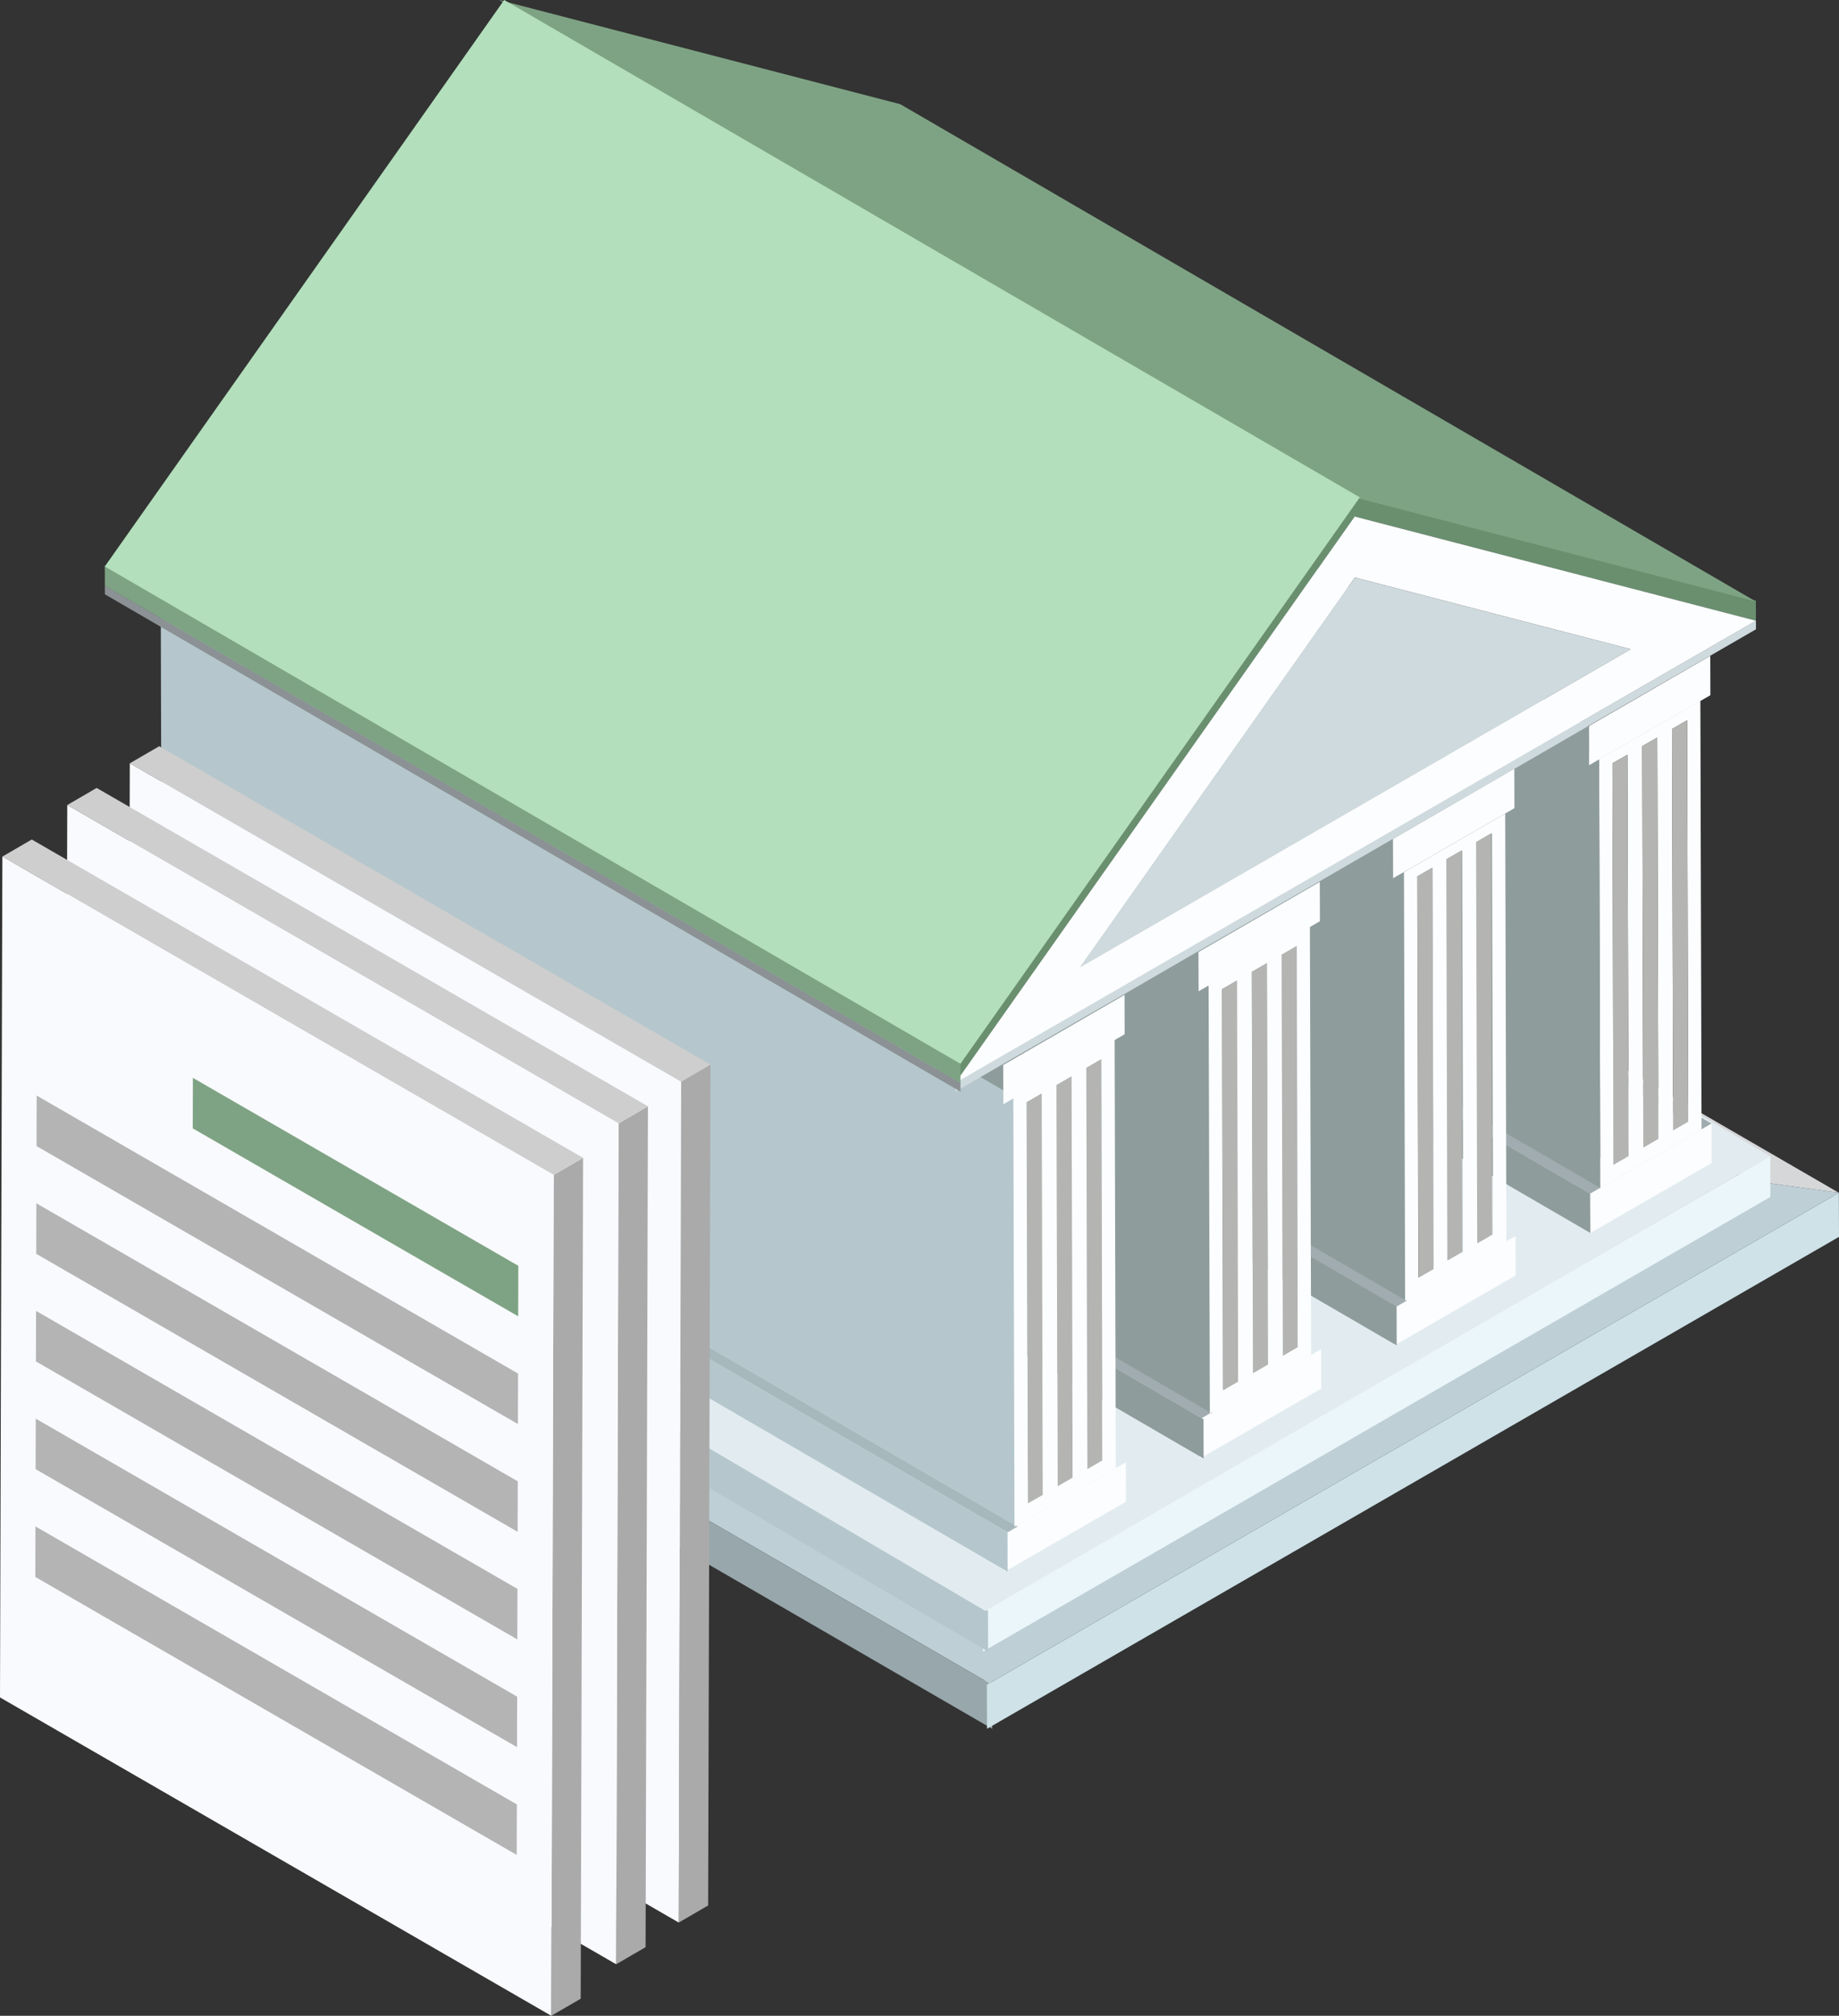
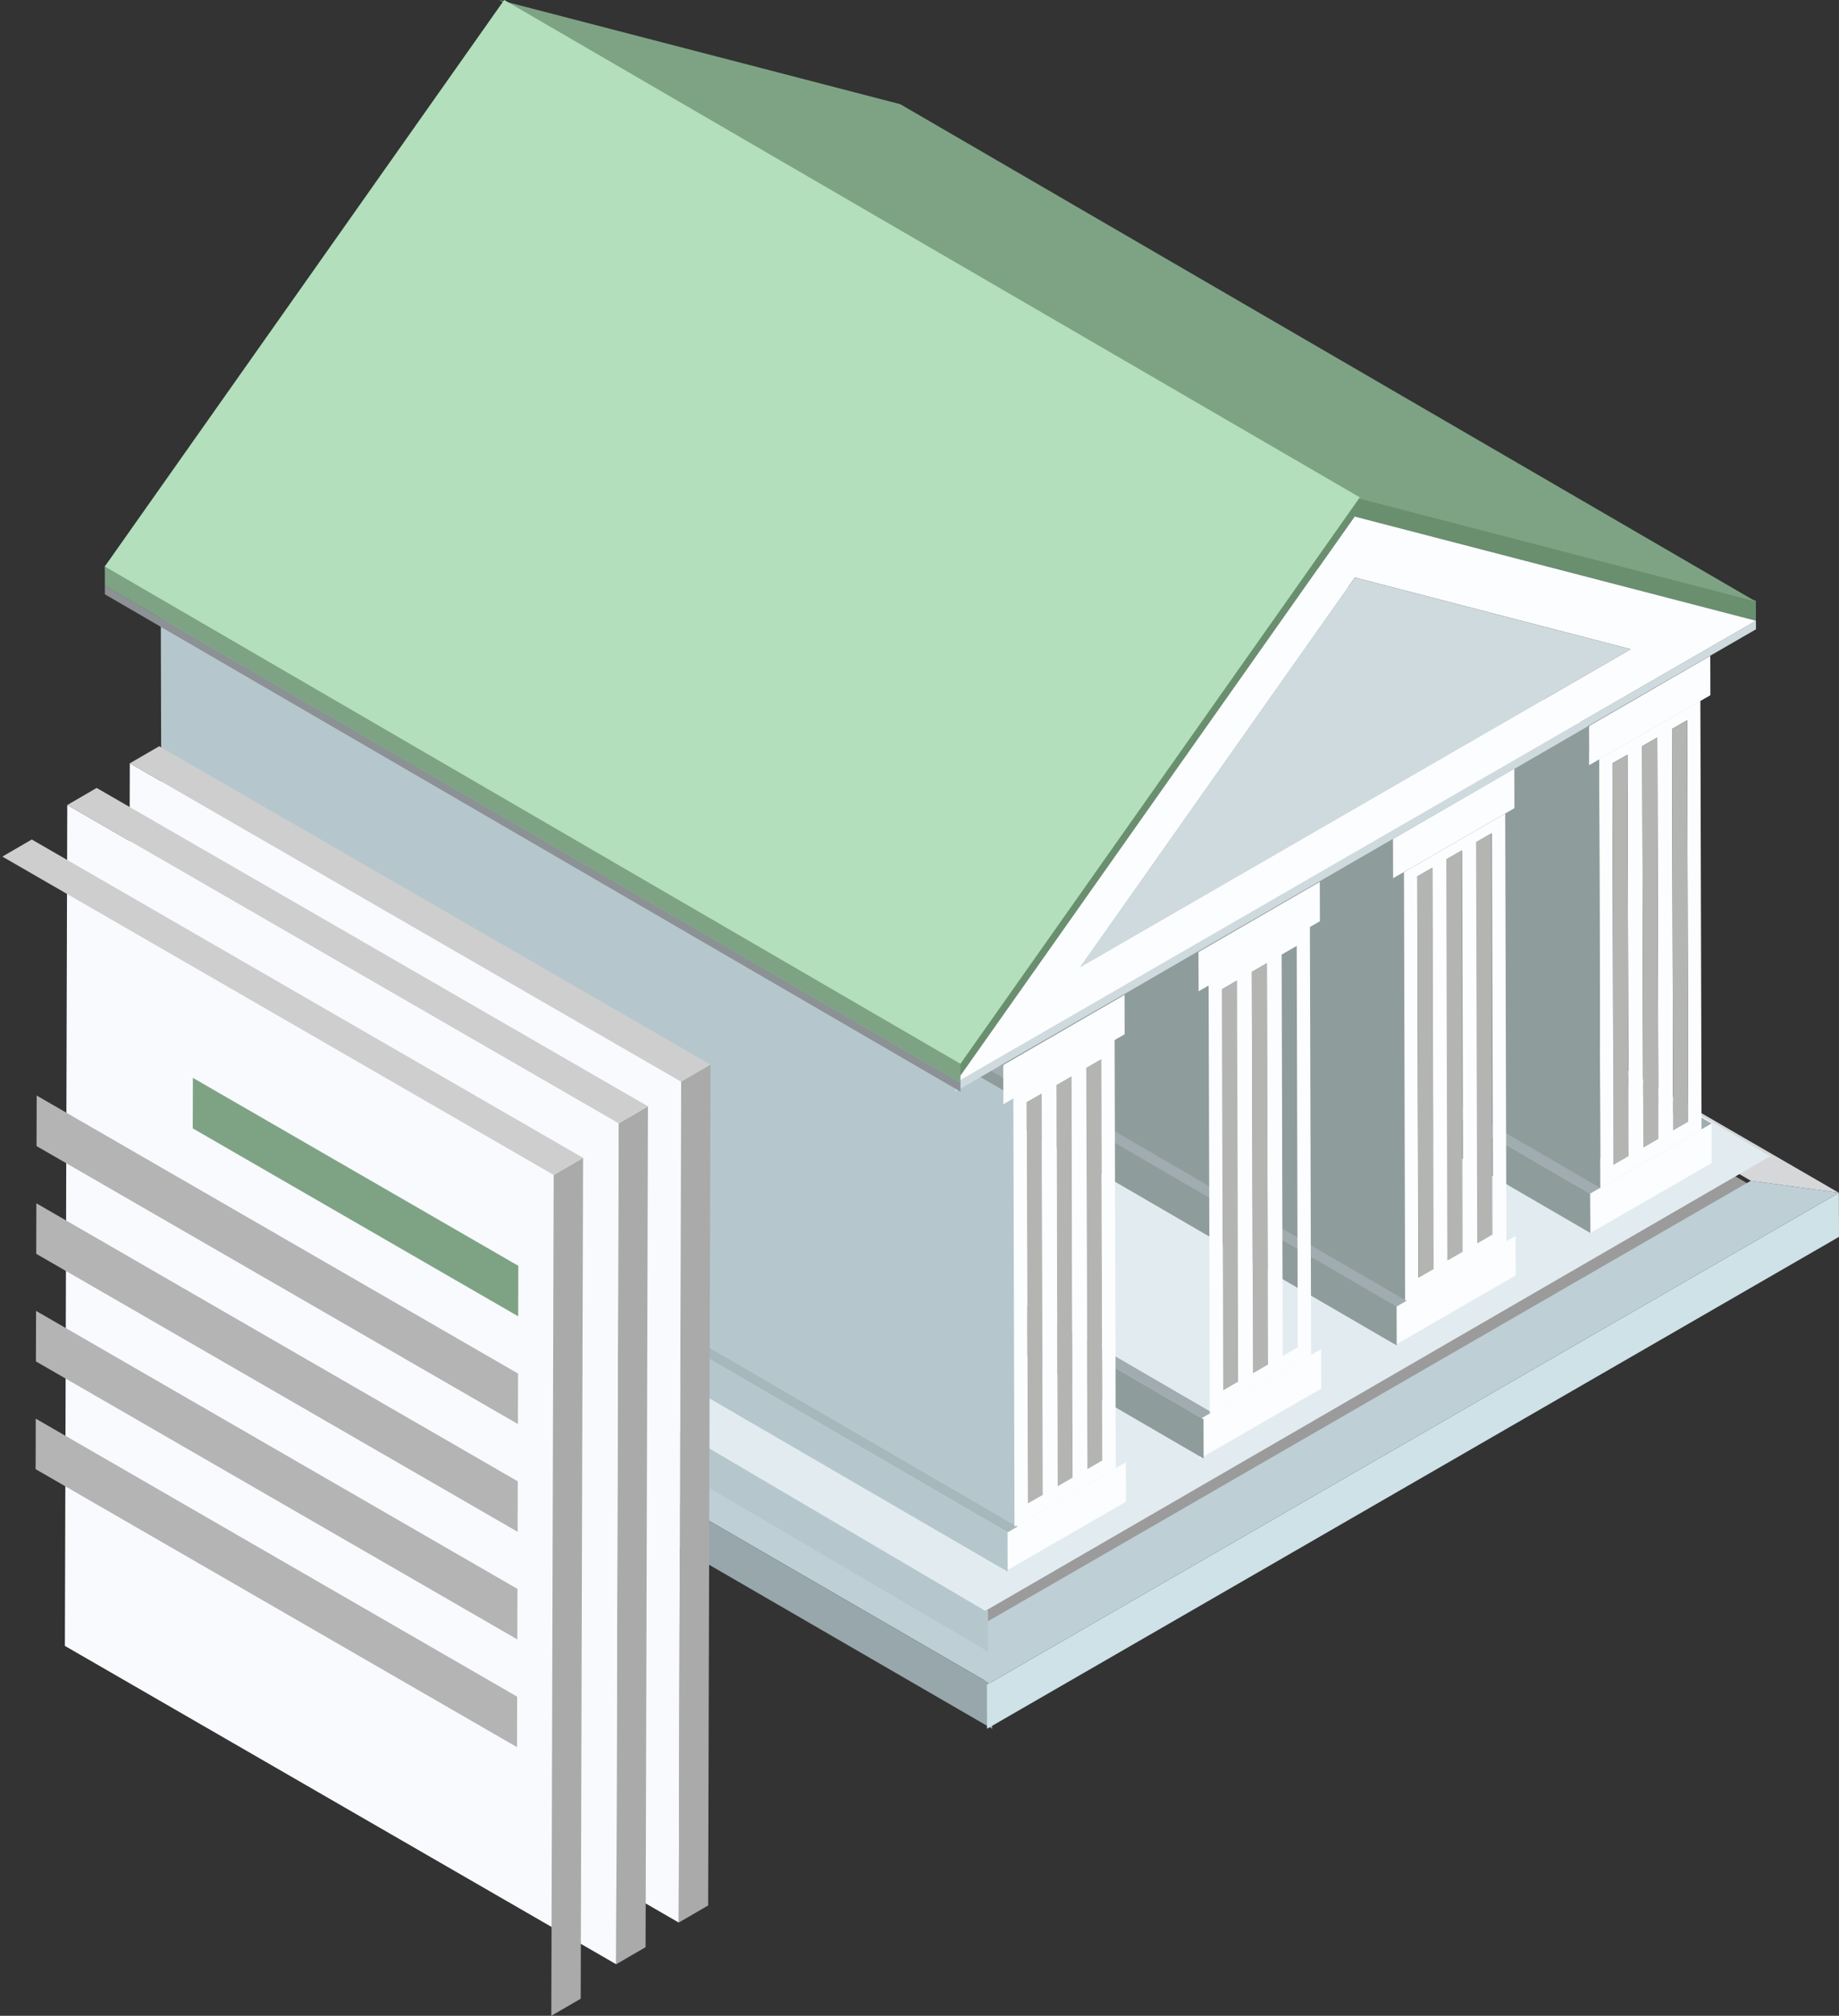
<svg xmlns="http://www.w3.org/2000/svg" width="292" height="320" viewBox="0 0 292 320">
  <rect x="0" y="0" width="292" height="320" fill="#333333" stroke="none" />
  <defs>
    <style>
            .prefix__cls-1{isolation:isolate}.prefix__cls-4{fill:#becfd6}.prefix__cls-7{fill:#b5c7cc}.prefix__cls-9{fill:#a0acb0}.prefix__cls-10{fill:#8e9c9c}.prefix__cls-11{fill:#fcfdff}.prefix__cls-12{fill:#6d6d6c}.prefix__cls-13{fill:#b4b4b2}.prefix__cls-15{fill:#cedade}.prefix__cls-17{fill:#7ea384}.prefix__cls-21{fill:#aaa}.prefix__cls-22{fill:#cecece}.prefix__cls-23{fill:#f9fafd}.prefix__cls-24{fill:#b4b4b4}
        </style>
  </defs>
  <g id="prefix__Group_3880" data-name="Group 3880" transform="translate(-1237.181 -1354.235)">
    <g id="prefix__Group_3879" data-name="Group 3879" transform="translate(1250 1354.235)">
      <g id="prefix__Group_372" data-name="Group 372">
        <g id="prefix__Group_317" class="prefix__cls-1" data-name="Group 317" transform="translate(0 102.031)">
          <g id="prefix__Group_310" data-name="Group 310" transform="translate(129.338 3.504)">
            <path id="prefix__Path_790" fill="#d6d7d9" d="M836.423 642.228l-135.854-78.952 5.126-2.957 144.7 83.817z" data-name="Path 790" transform="translate(-700.569 -560.319)" />
          </g>
          <g id="prefix__Group_311" data-name="Group 311" transform="translate(5.124 6.462)">
            <path id="prefix__Path_791" fill="#9b9b9b" d="M743.1 716.283l-138.52-81.517 124.641-72.176 138.52 81.517z" data-name="Path 791" transform="translate(-604.576 -562.59)" />
          </g>
          <g id="prefix__Group_312" data-name="Group 312" transform="translate(0 78.638)">
            <path id="prefix__Path_792" d="M745.343 704.778l-144.7-83.817 5.123-2.961 135.856 78.95z" class="prefix__cls-4" data-name="Path 792" transform="translate(-600.642 -618.003)" />
          </g>
          <path id="prefix__Path_793" d="M833.909 623.2l-125.03 72.175 3.721 7.825 135.278-78.092z" class="prefix__cls-4" data-name="Path 793" transform="translate(-568.718 -537.791)" />
          <g id="prefix__Group_313" data-name="Group 313" transform="translate(0 81.597)">
            <path id="prefix__Path_794" fill="#98a7ab" d="M745.362 711.082l-144.7-83.818-.021-6.989 144.7 83.817z" data-name="Path 794" transform="translate(-600.642 -620.274)" />
          </g>
          <g id="prefix__Group_314" data-name="Group 314" transform="translate(143.24 81.515)">
-             <path id="prefix__Path_795" fill="#ebf6fa" d="M711.243 692.388l125.03-72.176.018 6.463-125.032 72.176z" data-name="Path 795" transform="translate(-711.243 -620.212)" />
+             <path id="prefix__Path_795" fill="#ebf6fa" d="M711.243 692.388z" data-name="Path 795" transform="translate(-711.243 -620.212)" />
          </g>
          <g id="prefix__Group_315" data-name="Group 315" transform="translate(5.103 72.176)">
            <path id="prefix__Path_796" d="M743.532 701.02L604.581 619.5l-.021-6.461 138.956 81.515z" class="prefix__cls-7" data-name="Path 796" transform="translate(-604.56 -613.042)" />
          </g>
          <g id="prefix__Group_316" data-name="Group 316" transform="translate(5.103)">
            <path id="prefix__Path_797" fill="#e2ecf0" d="M743.085 711.321L604.56 629.805l124.64-72.176 138.522 81.515z" data-name="Path 797" transform="translate(-604.56 -557.629)" />
          </g>
        </g>
        <g id="prefix__Group_322" class="prefix__cls-1" data-name="Group 322" transform="translate(103.828 99.417)">
          <g id="prefix__Group_318" data-name="Group 318" transform="translate(17.67)">
            <path id="prefix__Path_798" d="M830.407 635.408l-135.856-78.952 1.587-.92L832 634.49z" class="prefix__cls-9" data-name="Path 798" transform="translate(-694.551 -555.536)" />
          </g>
          <g id="prefix__Group_319" data-name="Group 319" transform="translate(0 10.203)">
            <path id="prefix__Path_799" d="M816.836 643.24l-135.851-78.951 1.589-.919 135.859 78.951z" class="prefix__cls-9" data-name="Path 799" transform="translate(-680.985 -563.37)" />
          </g>
          <g id="prefix__Group_320" data-name="Group 320" transform="translate(0 11.122)">
            <path id="prefix__Path_800" d="M816.86 649.269L681 570.319l-.015-6.243 135.852 78.951z" class="prefix__cls-10" data-name="Path 800" transform="translate(-680.985 -564.075)" />
          </g>
          <g id="prefix__Group_321" data-name="Group 321" transform="translate(135.851 78.953)">
            <path id="prefix__Path_801" d="M804.548 616.152l.016 6.255-19.257 11.108-.023-6.243 1.6-.919 16.078-9.283z" class="prefix__cls-11" data-name="Path 801" transform="translate(-785.284 -616.152)" />
          </g>
        </g>
        <g id="prefix__Group_370" class="prefix__cls-1" data-name="Group 370" transform="translate(3.822)">
          <g id="prefix__Group_323" data-name="Group 323" transform="translate(204.742 196.225)">
            <path id="prefix__Path_802" d="M780.655 629.946l.018 6.24-19.262 11.121-.016-6.242 1.592-.918 16.079-9.285z" class="prefix__cls-11" data-name="Path 802" transform="translate(-761.395 -629.946)" />
          </g>
          <g id="prefix__Group_324" data-name="Group 324" transform="translate(69.253 128.392)">
            <path id="prefix__Path_803" d="M792.965 663.062l-135.857-78.95-.018-6.244 135.86 78.952z" class="prefix__cls-10" data-name="Path 803" transform="translate(-657.09 -577.868)" />
          </g>
          <g id="prefix__Group_325" data-name="Group 325" transform="translate(69.247 127.538)">
            <path id="prefix__Path_804" d="M792.95 657.033l-135.86-78.952 1.592-.918 135.859 78.952z" class="prefix__cls-9" data-name="Path 804" transform="translate(-657.09 -577.163)" />
          </g>
          <g id="prefix__Group_326" data-name="Group 326" transform="translate(103.517 42.286)">
            <path id="prefix__Path_805" d="M819.717 654.326l-135.854-78.952-.183-63.731 135.86 78.952z" class="prefix__cls-12" data-name="Path 805" transform="translate(-683.68 -511.643)" />
          </g>
          <g id="prefix__Group_327" data-name="Group 327" transform="translate(237.271 111.229)">
            <path id="prefix__Path_806" d="M786.369 573.9l16.076-9.274.186 68.037-16.078 9.283zm14.144 57.556l-.173-63.724-2.39 1.381.169 63.726 2.394-1.382zm-4.737 2.734l-.167-63.724-2.393 1.379.169 63.724 2.39-1.379zm-4.731 2.731l-.18-63.718-2.391 1.368.178 63.732 2.393-1.382z" class="prefix__cls-11" data-name="Path 806" transform="translate(-786.369 -564.622)" />
          </g>
          <g id="prefix__Group_328" data-name="Group 328" transform="translate(248.851 114.341)">
            <path id="prefix__Path_807" d="M797.65 567.006l.173 63.725-2.393 1.381-.17-63.725z" class="prefix__cls-13" data-name="Path 807" transform="translate(-795.26 -567.006)" />
          </g>
          <g id="prefix__Group_329" data-name="Group 329" transform="translate(244.118 117.071)">
            <path id="prefix__Path_808" d="M794.018 569.1l.168 63.724-2.39 1.38-.17-63.725z" class="prefix__cls-13" data-name="Path 808" transform="translate(-791.625 -569.105)" />
          </g>
          <g id="prefix__Group_330" data-name="Group 330" transform="translate(239.376 119.806)">
            <path id="prefix__Path_809" d="M787.985 572.575l2.39-1.368.18 63.718-2.393 1.381z" class="prefix__cls-13" data-name="Path 809" transform="translate(-787.985 -571.207)" />
          </g>
          <g id="prefix__Group_331" data-name="Group 331" transform="translate(101.412 41.613)">
            <path id="prefix__Path_810" d="M818.107 658.125l-135.86-78.951-.183-68.046 135.859 78.951z" class="prefix__cls-10" data-name="Path 810" transform="translate(-682.064 -511.128)" />
          </g>
          <g id="prefix__Group_332" data-name="Group 332" transform="translate(38.598 145.425)">
            <path id="prefix__Path_811" d="M769.067 670.813L633.21 591.861l1.589-.916 135.86 78.955z" class="prefix__cls-9" data-name="Path 811" transform="translate(-633.21 -590.945)" />
          </g>
          <g id="prefix__Group_333" data-name="Group 333" transform="translate(173.868 214.185)">
            <path id="prefix__Path_812" d="M737.513 654.843l1.592-.918 16.078-9.274 1.592-.918.016 6.244-19.26 11.12z" class="prefix__cls-11" data-name="Path 812" transform="translate(-737.513 -643.734)" />
          </g>
          <g id="prefix__Group_334" data-name="Group 334" transform="translate(38.598 146.342)">
            <path id="prefix__Path_813" d="M769.085 676.855L633.226 597.9l-.016-6.255L769.067 670.6z" class="prefix__cls-10" data-name="Path 813" transform="translate(-633.21 -591.648)" />
          </g>
          <g id="prefix__Group_335" data-name="Group 335" transform="translate(99.801 36.402)">
            <path id="prefix__Path_814" d="M816.706 592.231l-135.86-78.952-.018-6.23L816.687 586z" class="prefix__cls-10" data-name="Path 814" transform="translate(-680.828 -507.048)" />
          </g>
          <g id="prefix__Group_336" data-name="Group 336" transform="translate(72.754 60.204)">
            <path id="prefix__Path_815" d="M795.828 668.107l-135.859-78.95-.173-63.725 135.859 78.951z" class="prefix__cls-12" data-name="Path 815" transform="translate(-659.796 -525.432)" />
          </g>
          <g id="prefix__Group_337" data-name="Group 337" transform="translate(70.652 59.534)">
            <path id="prefix__Path_816" d="M794.214 671.92l-135.859-78.952-.183-68.047 135.859 78.951z" class="prefix__cls-10" data-name="Path 816" transform="translate(-658.172 -524.92)" />
          </g>
          <g id="prefix__Group_338" data-name="Group 338" transform="translate(69.055 54.283)">
            <path id="prefix__Path_817" d="M792.812 606.023l-135.856-78.951-.019-6.231 135.857 78.951z" class="prefix__cls-10" data-name="Path 817" transform="translate(-656.938 -520.841)" />
          </g>
          <g id="prefix__Group_339" data-name="Group 339" transform="translate(41.837 78.06)">
-             <path id="prefix__Path_818" d="M771.935 681.9l-135.854-78.95-.175-63.725 135.859 78.951z" class="prefix__cls-12" data-name="Path 818" transform="translate(-635.906 -539.225)" />
-           </g>
+             </g>
          <g id="prefix__Group_340" data-name="Group 340" transform="translate(39.738 77.393)">
-             <path id="prefix__Path_819" d="M770.334 685.7l-135.859-78.955-.191-68.032 135.854 78.953z" class="prefix__cls-10" data-name="Path 819" transform="translate(-634.284 -538.714)" />
-           </g>
+             </g>
          <g id="prefix__Group_341" data-name="Group 341" transform="translate(38.386 72.222)">
            <path id="prefix__Path_820" d="M768.922 619.819l-135.856-78.952-.018-6.233L768.9 613.585z" class="prefix__cls-10" data-name="Path 820" transform="translate(-633.047 -534.634)" />
          </g>
          <g id="prefix__Group_342" data-name="Group 342" transform="translate(8.884 95.343)">
            <path id="prefix__Path_821" d="M746.44 699.492L610.583 620.54l-.186-68.046 135.859 78.951z" class="prefix__cls-7" data-name="Path 821" transform="translate(-610.397 -552.494)" />
          </g>
          <g id="prefix__Group_343" data-name="Group 343" transform="translate(135.04 78.825)">
            <path id="prefix__Path_822" fill="#698f6f" d="M771.3 539.716l63.7 16.538.01 3.174-63.704-16.538-63.416 89.922-.008-3.173z" data-name="Path 822" transform="translate(-707.882 -539.716)" />
          </g>
          <g id="prefix__Group_344" data-name="Group 344" transform="translate(135.048 98.522)">
            <path id="prefix__Path_823" d="M707.888 628.21l127.122-73.36.005 1.378-7.255 4.19-19.26 11.107-11.855 6.86-19.265 11.108-11.858 6.857-19.259 11.1-11.845 6.863-19.265 11.1-7.26 4.216z" class="prefix__cls-15" data-name="Path 823" transform="translate(-707.888 -554.85)" />
          </g>
          <g id="prefix__Group_345" data-name="Group 345" transform="translate(235.661 104.108)">
            <path id="prefix__Path_824" d="M804.392 559.116l.019 6.254-1.592.917-16.076 9.274-1.592.918-.019-6.231z" class="prefix__cls-11" data-name="Path 824" transform="translate(-785.133 -559.116)" />
          </g>
          <g id="prefix__Group_346" data-name="Group 346" transform="translate(206.283 129.158)">
            <path id="prefix__Path_825" d="M762.477 587.69l16.078-9.283.184 68.047-16.079 9.284zm4.679 63.011l-.171-63.723-2.393 1.379.173 63.724 2.39-1.381zm4.733-2.733l-.172-63.725-2.391 1.381.171 63.726 2.393-1.382zm4.74-2.737l-.178-63.719-2.393 1.381.182 63.718 2.389-1.379z" class="prefix__cls-11" data-name="Path 825" transform="translate(-762.477 -578.407)" />
          </g>
          <g id="prefix__Group_347" data-name="Group 347" transform="translate(217.731 132.272)">
            <path id="prefix__Path_826" d="M773.76 580.791l.178 63.718-2.388 1.38-.183-63.718z" class="prefix__cls-13" data-name="Path 826" transform="translate(-771.368 -580.791)" />
          </g>
          <g id="prefix__Group_348" data-name="Group 348" transform="translate(213 134.999)">
            <path id="prefix__Path_827" d="M770.126 582.888l.173 63.724-2.393 1.381-.17-63.725z" class="prefix__cls-13" data-name="Path 827" transform="translate(-767.735 -582.888)" />
          </g>
          <g id="prefix__Group_349" data-name="Group 349" transform="translate(208.428 137.729)">
            <path id="prefix__Path_828" d="M766.494 584.986l.17 63.724-2.39 1.381-.173-63.724z" class="prefix__cls-13" data-name="Path 828" transform="translate(-764.101 -584.986)" />
          </g>
          <g id="prefix__Group_350" data-name="Group 350" transform="translate(142.855 232.139)">
            <path id="prefix__Path_829" d="M732.88 657.519l.024 6.255-19.265 11.109-.016-6.244 1.589-.919 16.081-9.284z" class="prefix__cls-11" data-name="Path 829" transform="translate(-713.623 -657.519)" />
          </g>
          <g id="prefix__Group_351" data-name="Group 351" transform="translate(7.48 163.389)">
            <path id="prefix__Path_830" fill="#a7b8bd" d="M745.177 684.607L609.32 605.656l1.589-.921 135.857 78.953z" data-name="Path 830" transform="translate(-609.32 -604.736)" />
          </g>
          <g id="prefix__Group_352" data-name="Group 352" transform="translate(7.48 164.309)">
            <path id="prefix__Path_831" d="M745.192 690.637l-135.854-78.953-.018-6.242 135.857 78.95z" class="prefix__cls-7" data-name="Path 831" transform="translate(-609.32 -605.443)" />
          </g>
          <g id="prefix__Group_353" data-name="Group 353" transform="translate(204.541 122.053)">
            <path id="prefix__Path_832" d="M780.505 572.909l.016 6.244-1.592.918-16.079 9.283-1.592.918-.018-6.231z" class="prefix__cls-11" data-name="Path 832" transform="translate(-761.241 -572.909)" />
          </g>
          <g id="prefix__Group_354" data-name="Group 354" transform="translate(186.856 150.159)">
-             <path id="prefix__Path_833" d="M749.878 594.579l.17 63.724-2.393 1.381-.168-63.725z" class="prefix__cls-13" data-name="Path 833" transform="translate(-747.487 -594.579)" />
-           </g>
+             </g>
          <g id="prefix__Group_355" data-name="Group 355" transform="translate(177.408 155.631)">
            <path id="prefix__Path_834" d="M742.6 598.78l.183 63.717-2.4 1.389-.17-63.726z" class="prefix__cls-13" data-name="Path 834" transform="translate(-740.211 -598.78)" />
          </g>
          <g id="prefix__Group_356" data-name="Group 356" transform="translate(175.266 147.062)">
            <path id="prefix__Path_835" d="M738.585 601.485l16.081-9.284.194 68.041-16.08 9.274zm4.692 63l-.184-63.717-2.39 1.379.171 63.727 2.4-1.39zm9.464-5.464l-.169-63.725-2.391 1.381.168 63.726 2.393-1.382zm-4.733 2.732l-.181-63.719-2.39 1.383.181 63.717 2.39-1.381z" class="prefix__cls-11" data-name="Path 835" transform="translate(-738.585 -592.201)" />
          </g>
          <g id="prefix__Group_357" data-name="Group 357" transform="translate(182.127 152.897)">
            <path id="prefix__Path_836" d="M746.235 596.681l.181 63.718-2.39 1.381-.181-63.717z" class="prefix__cls-13" data-name="Path 836" transform="translate(-743.845 -596.681)" />
          </g>
          <g id="prefix__Group_358" data-name="Group 358" transform="translate(173.657 140.001)">
            <path id="prefix__Path_837" d="M737.35 597.833l19.26-11.133.019 6.242-1.589.919-16.081 9.284-1.589.919z" class="prefix__cls-11" data-name="Path 837" transform="translate(-737.35 -586.703)" />
          </g>
          <g id="prefix__Group_359" data-name="Group 359" transform="translate(155.834 168.125)">
            <path id="prefix__Path_838" d="M725.985 608.372l.17 63.723-2.39 1.385-.17-63.726z" class="prefix__cls-13" data-name="Path 838" transform="translate(-723.595 -608.372)" />
          </g>
          <g id="prefix__Group_360" data-name="Group 360" transform="translate(151.118 170.857)">
            <path id="prefix__Path_839" d="M722.351 610.47l.173 63.724-2.393 1.383-.168-63.725z" class="prefix__cls-13" data-name="Path 839" transform="translate(-719.963 -610.47)" />
          </g>
          <g id="prefix__Group_361" data-name="Group 361" transform="translate(146.386 173.587)">
            <path id="prefix__Path_840" d="M718.712 612.565l.18 63.73-2.39 1.367-.183-63.718z" class="prefix__cls-13" data-name="Path 840" transform="translate(-716.318 -612.565)" />
          </g>
          <g id="prefix__Group_362" data-name="Group 362" transform="translate(144.262 165.022)">
            <path id="prefix__Path_841" d="M714.7 615.261l16.081-9.271.184 68.034-16.081 9.284zm9.413 60.289l-.173-63.724-2.388 1.382.168 63.726 2.393-1.383zm4.731-2.734l-.171-63.723-2.39 1.383.171 63.726 2.39-1.386zm-9.465 5.469l-.18-63.731-2.393 1.379.182 63.718 2.39-1.366z" class="prefix__cls-11" data-name="Path 841" transform="translate(-714.702 -605.99)" />
          </g>
          <g id="prefix__Group_363" data-name="Group 363" transform="translate(62.596)">
            <path id="prefix__Path_842" d="M788.121 558.053L652.264 479.1l63.707 16.54 135.856 78.95z" class="prefix__cls-17" data-name="Path 842" transform="translate(-652.264 -479.101)" />
          </g>
          <g id="prefix__Group_364" data-name="Group 364" transform="translate(154.877 91.685)">
            <path id="prefix__Path_843" d="M810.548 560.965l-87.436 50.464 43.614-61.842z" class="prefix__cls-15" data-name="Path 843" transform="translate(-723.112 -549.586)" />
          </g>
          <g id="prefix__Group_365" data-name="Group 365" transform="translate(142.651 157.931)">
            <path id="prefix__Path_844" d="M732.731 600.484l.015 6.252-1.589.92-16.081 9.271-1.589.919-.021-6.221z" class="prefix__cls-11" data-name="Path 844" transform="translate(-713.466 -600.484)" />
          </g>
          <g id="prefix__Group_366" data-name="Group 366" transform="translate(135.048 81.997)">
            <path id="prefix__Path_845" d="M771.3 542.153l63.706 16.538-127.118 73.384zm.026 9.68l-43.607 61.847 87.433-50.466-43.822-11.38z" class="prefix__cls-11" data-name="Path 845" transform="translate(-707.888 -542.153)" />
          </g>
          <g id="prefix__Group_367" data-name="Group 367" transform="translate(.008 92.934)">
            <path id="prefix__Path_846" fill="#8b9194" d="M739.447 630.923L603.588 551.97l-.005-1.412 135.859 78.951z" data-name="Path 846" transform="translate(-603.583 -550.557)" />
          </g>
          <g id="prefix__Group_368" data-name="Group 368" transform="translate(0 89.786)">
            <path id="prefix__Path_847" d="M739.444 630.264l-135.859-78.951-.008-3.175 135.859 78.953z" class="prefix__cls-17" data-name="Path 847" transform="translate(-603.577 -548.138)" />
          </g>
          <g id="prefix__Group_369" data-name="Group 369">
            <path id="prefix__Path_848" fill="#b3dfbc" d="M739.436 647.976l-135.859-78.953 63.416-89.923 135.857 78.953z" data-name="Path 848" transform="translate(-603.577 -479.101)" />
          </g>
        </g>
        <g id="prefix__Group_371" data-name="Group 371" transform="translate(143.882 189.352)">
          <path id="prefix__Path_849" fill="#cee2e8" d="M847.035 631.662l-.021-6.993-135.279 78.093.018 6.99z" data-name="Path 849" transform="translate(-711.735 -624.669)" />
        </g>
      </g>
    </g>
    <g id="prefix__Group_544" data-name="Group 544" transform="translate(1237.181 1472.696)">
      <g id="prefix__Group_526" data-name="Group 526" transform="translate(20.237)">
        <g id="prefix__Group_525" class="prefix__cls-1" data-name="Group 525">
          <g id="prefix__Group_522" data-name="Group 522" transform="translate(87.536 50.539)">
            <path id="prefix__Path_1175" d="M872.293 643.228l4.668-2.713.378-133.483-4.668 2.713z" class="prefix__cls-21" data-name="Path 1175" transform="translate(-872.293 -507.032)" />
          </g>
          <g id="prefix__Group_523" data-name="Group 523" transform="translate(.378)">
            <path id="prefix__Path_1176" d="M902.212 526.874l4.668-2.713-87.536-50.539-4.669 2.713z" class="prefix__cls-22" data-name="Path 1176" transform="translate(-814.676 -473.623)" />
          </g>
          <g id="prefix__Group_524" data-name="Group 524" transform="translate(0 2.713)">
            <path id="prefix__Path_1177" d="M814.8 475.416l-.375 133.484 87.536 50.539.379-133.482z" class="prefix__cls-23" data-name="Path 1177" transform="translate(-814.425 -475.416)" />
          </g>
        </g>
      </g>
      <g id="prefix__Group_531" data-name="Group 531" transform="translate(10.302 6.623)">
        <g id="prefix__Group_530" class="prefix__cls-1" data-name="Group 530">
          <g id="prefix__Group_527" data-name="Group 527" transform="translate(87.536 50.539)">
            <path id="prefix__Path_1178" d="M865.726 647.607l4.668-2.713.378-133.482-4.668 2.713z" class="prefix__cls-21" data-name="Path 1178" transform="translate(-865.726 -511.411)" />
          </g>
          <g id="prefix__Group_528" data-name="Group 528" transform="translate(.378)">
            <path id="prefix__Path_1179" d="M895.644 531.253l4.668-2.713L812.776 478l-4.669 2.713z" class="prefix__cls-22" data-name="Path 1179" transform="translate(-808.108 -478.001)" />
          </g>
          <g id="prefix__Group_529" data-name="Group 529" transform="translate(0 2.713)">
            <path id="prefix__Path_1180" d="M808.236 479.795l-.378 133.482 87.536 50.539.378-133.482z" class="prefix__cls-23" data-name="Path 1180" transform="translate(-807.858 -479.795)" />
          </g>
        </g>
      </g>
      <g id="prefix__Group_536" data-name="Group 536" transform="translate(0 14.806)">
        <g id="prefix__Group_535" class="prefix__cls-1" data-name="Group 535">
          <g id="prefix__Group_532" data-name="Group 532" transform="translate(87.536 50.539)">
            <path id="prefix__Path_1181" d="M858.916 653.015l4.668-2.713.378-133.482-4.668 2.713z" class="prefix__cls-21" data-name="Path 1181" transform="translate(-858.916 -516.82)" />
          </g>
          <g id="prefix__Group_533" data-name="Group 533" transform="translate(.378)">
            <path id="prefix__Path_1182" d="M888.834 536.662l4.668-2.713-87.536-50.539-4.669 2.712z" class="prefix__cls-22" data-name="Path 1182" transform="translate(-801.298 -483.41)" />
          </g>
          <g id="prefix__Group_534" data-name="Group 534" transform="translate(0 2.713)">
-             <path id="prefix__Path_1183" d="M801.426 485.2l-.378 133.483 87.536 50.539.378-133.482z" class="prefix__cls-23" data-name="Path 1183" transform="translate(-801.048 -485.203)" />
-           </g>
+             </g>
        </g>
      </g>
      <g id="prefix__Group_543" data-name="Group 543" transform="translate(5.607 52.646)">
        <g id="prefix__Group_537" data-name="Group 537" transform="translate(.097 36.994)">
          <path id="prefix__Path_1184" d="M804.841 532.881l-.023 8.018 76.435 44.13.023-8.018z" class="prefix__cls-24" data-name="Path 1184" transform="translate(-804.818 -532.881)" />
        </g>
        <g id="prefix__Group_538" data-name="Group 538" transform="translate(.194 2.809)">
          <path id="prefix__Path_1185" d="M804.905 510.283l-.023 8.018 76.435 44.13.023-8.018z" class="prefix__cls-24" data-name="Path 1185" transform="translate(-804.882 -510.283)" />
        </g>
        <g id="prefix__Group_539" data-name="Group 539" transform="translate(25.002)">
          <path id="prefix__Path_1186" d="M821.3 508.426l-.023 8.018 51.675 29.835.023-8.018z" class="prefix__cls-17" data-name="Path 1186" transform="translate(-821.282 -508.426)" />
        </g>
        <g id="prefix__Group_540" data-name="Group 540" transform="translate(.146 19.914)">
          <path id="prefix__Path_1187" d="M804.873 521.59l-.023 8.018 76.435 44.13.023-8.018z" class="prefix__cls-24" data-name="Path 1187" transform="translate(-804.85 -521.59)" />
        </g>
        <g id="prefix__Group_541" data-name="Group 541" transform="translate(0 71.202)">
-           <path id="prefix__Path_1188" d="M804.777 555.5l-.023 8.018 76.435 44.13.023-8.018z" class="prefix__cls-24" data-name="Path 1188" transform="translate(-804.754 -555.496)" />
-         </g>
+           </g>
        <g id="prefix__Group_542" data-name="Group 542" transform="translate(.049 54.098)">
          <path id="prefix__Path_1189" d="M804.808 544.189l-.022 8.018 76.435 44.131.023-8.018z" class="prefix__cls-24" data-name="Path 1189" transform="translate(-804.786 -544.189)" />
        </g>
      </g>
    </g>
  </g>
</svg>